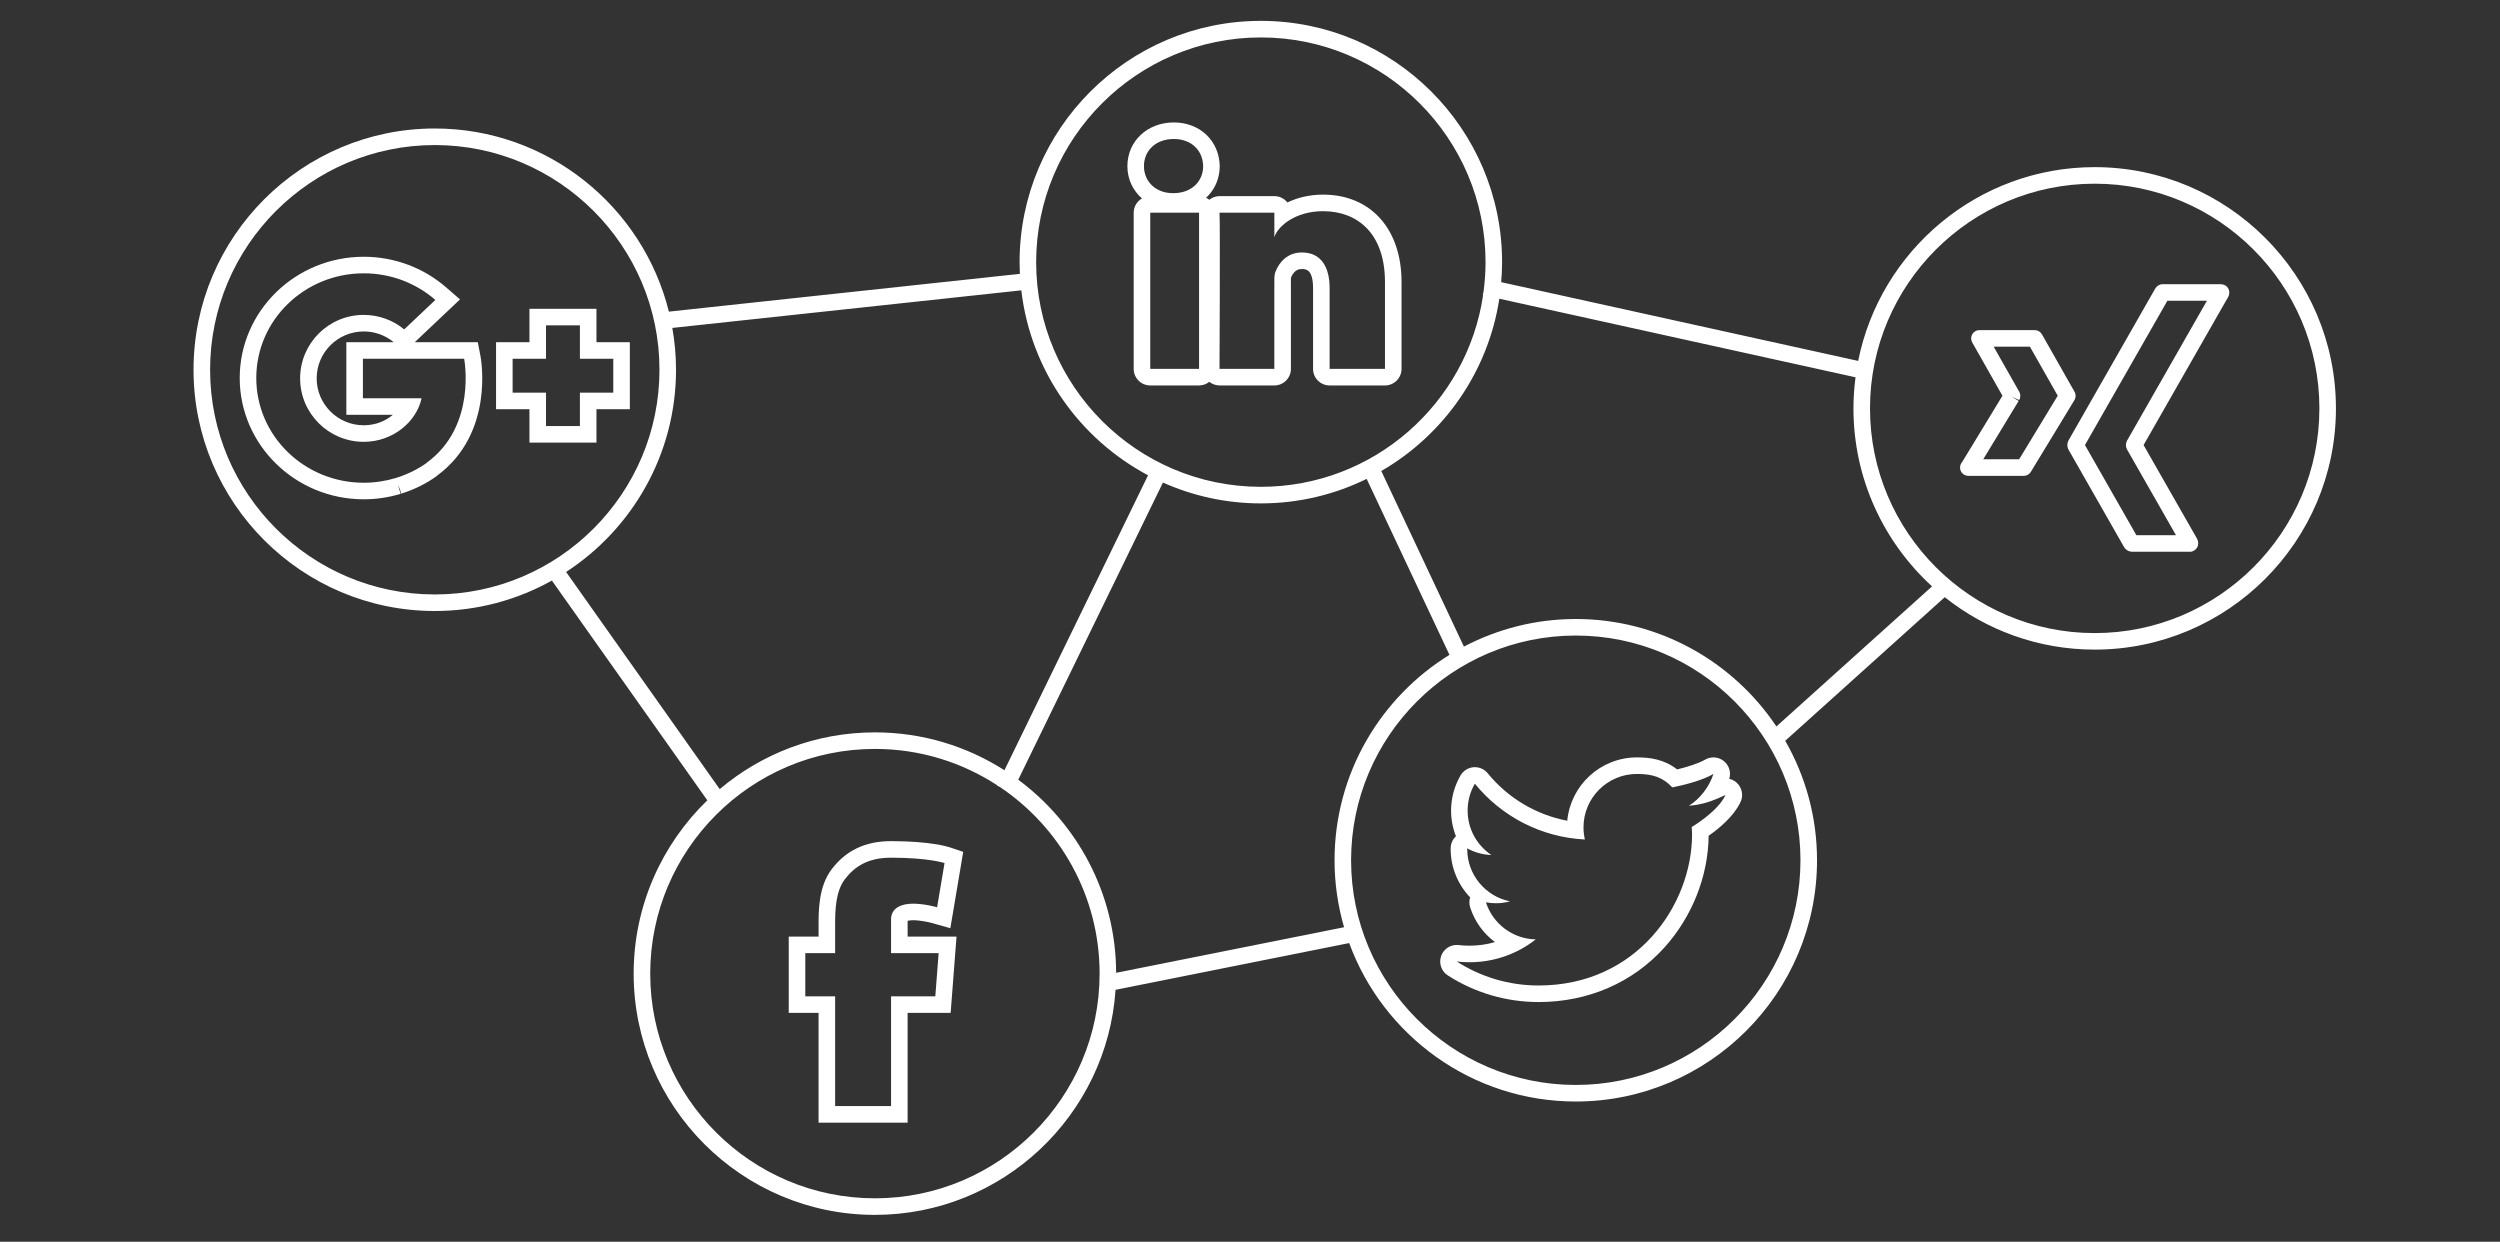
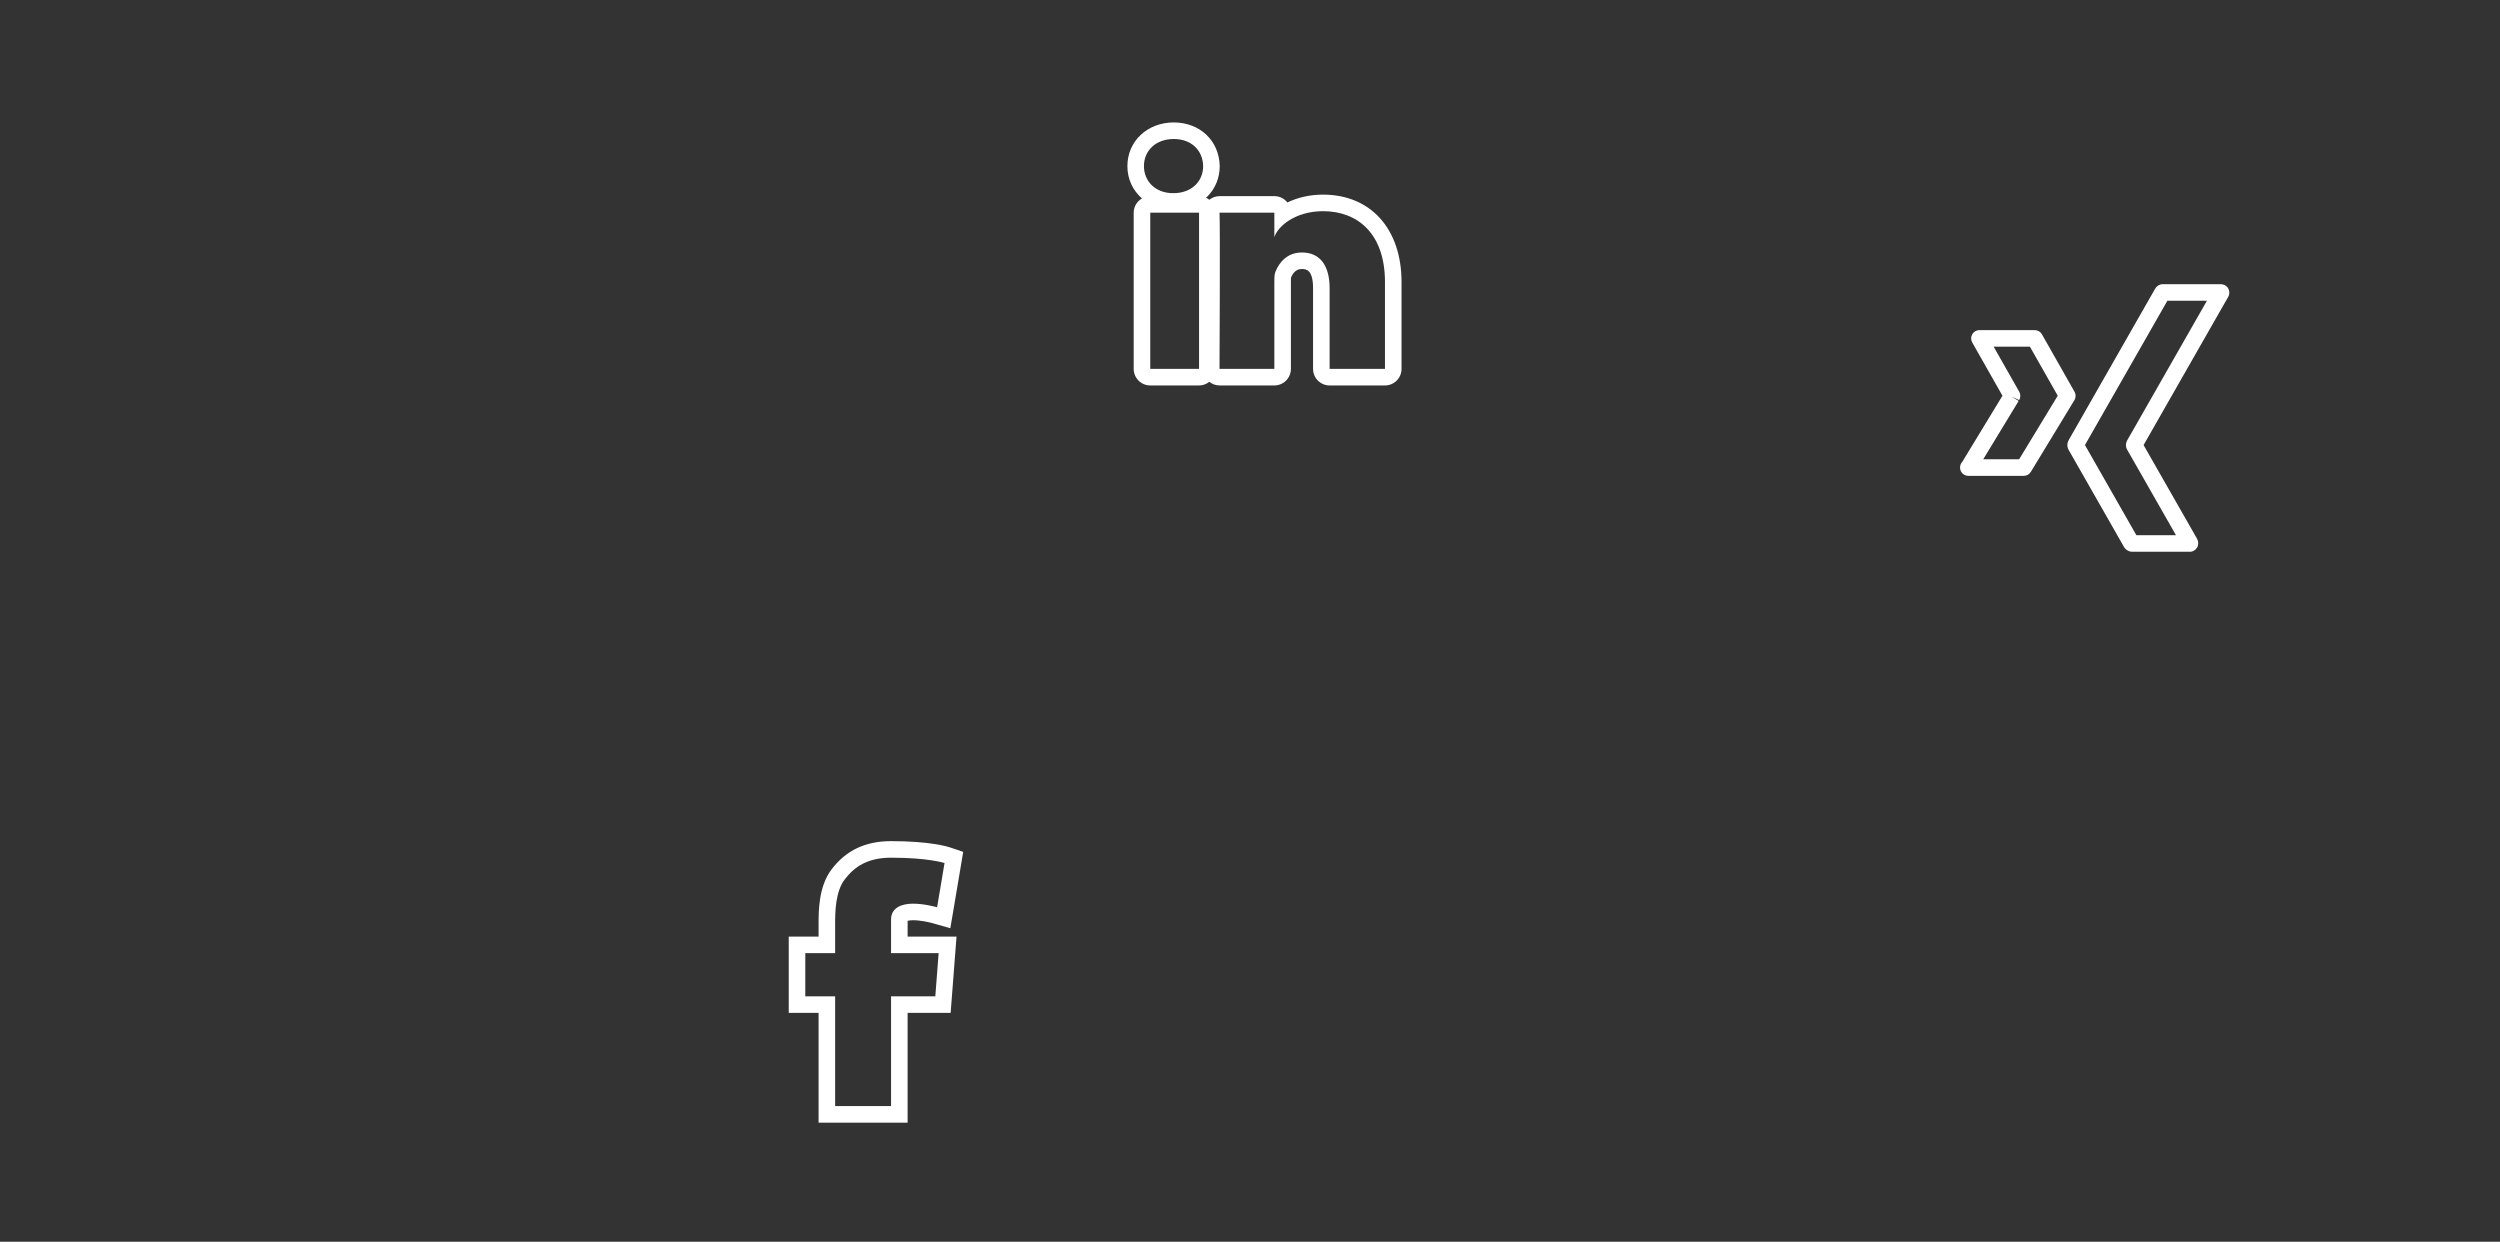
<svg xmlns="http://www.w3.org/2000/svg" version="1.1" id="Layer_1" x="0px" y="0px" width="302px" height="150px" viewBox="0 0 302 150" enable-background="new 0 0 302 150" xml:space="preserve">
  <rect x="0" y="0" width="302" height="150" fill="#333333" stroke="none" />
  <g>
-     <path fill="#FFFFFF" d="M208.23,91.93c-0.362-0.289-0.804-0.436-1.246-0.436c-0.352,0-0.703,0.093-1.021,0.279   c-0.731,0.435-2.11,0.869-3.364,1.172c-1.623-1.26-3.347-1.451-4.861-1.451c-4.391,0-8.01,3.365-8.413,7.652   c-3.747-0.717-7.167-2.737-9.612-5.737c-0.381-0.468-0.951-0.736-1.55-0.736c-0.054,0-0.104,0.002-0.158,0.007   c-0.655,0.053-1.243,0.422-1.571,0.99c-0.748,1.29-1.144,2.76-1.144,4.248c0,1.078,0.204,2.127,0.588,3.102   c-0.401,0.373-0.637,0.9-0.637,1.463v0.078c0,2.238,0.886,4.312,2.351,5.844c-0.121,0.388-0.123,0.809,0.006,1.207   c0.551,1.72,1.616,3.166,2.994,4.193c-0.986,0.286-2.02,0.434-3.076,0.434c-0.461,0-0.887-0.024-1.3-0.074   c-0.081-0.01-0.161-0.016-0.241-0.016c-0.834,0-1.593,0.521-1.881,1.322c-0.314,0.879,0.018,1.857,0.803,2.361   c3.278,2.104,7.07,3.216,10.967,3.216c5.975,0,11.373-2.344,15.205-6.599c3.35-3.719,5.287-8.625,5.334-13.487   c1.172-0.817,2.992-2.288,3.814-4.001c0.146-0.277,0.23-0.596,0.23-0.932c0-0.95-0.661-1.746-1.551-1.949   C209.139,93.295,208.874,92.441,208.23,91.93z M204.359,99.904c0.013,0.275,0.043,0.595,0.043,0.875   c0,8.527-6.678,18.269-18.541,18.269c-3.645,0-7.032-1.067-9.887-2.899c0.508,0.062,1.017,0.09,1.539,0.09   c3.021,0,5.803-1.029,8.008-2.762c-2.819-0.05-5.201-1.918-6.021-4.477c0.394,0.073,0.797,0.111,1.211,0.111   c0.593,0,1.158-0.076,1.703-0.228c-2.953-0.59-5.174-3.196-5.174-6.323v-0.08c0.866,0.479,1.862,0.772,2.92,0.807   c-1.729-1.158-2.871-3.133-2.871-5.369c0-1.18,0.317-2.288,0.873-3.245c3.185,3.905,7.933,6.472,13.293,6.738   c-0.11-0.47-0.168-0.961-0.168-1.468c0-3.562,2.892-6.449,6.451-6.449c1.854,0,3.108,0.374,4.28,1.624   c1.478-0.288,3.717-0.884,4.965-1.624c-0.479,1.507-1.629,3.039-2.965,3.837c1.445-0.095,2.736-0.489,4.424-1.302   C207.527,98.051,204.359,99.904,204.359,99.904z" />
    <path fill="#FFFFFF" d="M137.95,23.971c-0.595,0.347-1,0.984-1,1.723v18.869c0,1.104,0.896,2,2,2h5.898   c0.469,0,0.895-0.168,1.235-0.438c0.352,0.277,0.783,0.438,1.235,0.438h6.624c1.104,0,2-0.896,2-2V34.354l-0.002-0.233   c0-0.193-0.002-0.478,0.014-0.603c0.436-1.018,1.076-1.018,1.32-1.018c0.437,0,1.344,0,1.344,2.299v9.764c0,1.104,0.896,2,2,2   h6.688c1.104,0,2-0.896,2-2V34.07c0-6.414-3.722-10.559-9.481-10.559c-1.647,0-3.105,0.367-4.308,0.947   c-0.367-0.466-0.936-0.765-1.574-0.765h-6.623c-0.454,0-0.885,0.161-1.236,0.439c-0.125-0.1-0.259-0.187-0.406-0.254   c0.057-0.051,0.124-0.09,0.179-0.144c0.962-0.965,1.49-2.272,1.485-3.678c-0.067-3.067-2.4-5.265-5.549-5.265   c-3.194,0-5.604,2.269-5.604,5.277C136.188,21.654,136.862,23.021,137.95,23.971z M147.319,25.693h6.623v2.962   c0.39-1.296,2.504-3.144,5.882-3.144c4.188,0,7.481,2.713,7.481,8.559v10.492h-6.688v-9.764c0-2.556-1.041-4.299-3.344-4.299   c-1.758,0-2.736,1.176-3.191,2.31c-0.17,0.407-0.141,0.974-0.141,1.544v10.209h-6.624   C147.319,44.562,147.405,27.266,147.319,25.693z M138.95,44.562V25.693h5.896v18.869H138.95z M141.792,16.791   c2.17,0,3.508,1.408,3.549,3.271c0.006,1.824-1.379,3.272-3.592,3.272h-0.045c-2.131,0-3.516-1.441-3.516-3.267   C138.188,18.203,139.612,16.791,141.792,16.791z" />
    <path fill="#FFFFFF" d="M107.64,101.609c-3.098,0-5.45,1.117-7.19,3.418c-1.565,2.061-1.565,5.02-1.565,6.608v1.503H97.28h-2v2   v5.217v2h2h1.604v11.261v2h2h6.756h2v-2v-11.261h3.346h1.852l0.143-1.847l0.402-5.215l0.166-2.153h-2.16h-3.748v-1.904   c0.132-0.037,0.347-0.073,0.656-0.073c0.904,0,2.006,0.258,2.354,0.356l2.149,0.612l0.375-2.202l0.898-5.341l0.282-1.68   l-1.613-0.548C114.515,102.286,112.379,101.609,107.64,101.609z M113.202,109.598c0,0-1.504-0.435-2.906-0.435   c-1.402,0-2.656,0.503-2.656,1.905v4.072h5.748l-0.402,5.215h-5.346v13.261h-6.756v-13.261H97.28v-5.217h3.604v-3.503   c0-1.545,0.039-3.927,1.16-5.401c1.184-1.563,2.807-2.625,5.596-2.625c4.547,0,6.461,0.647,6.461,0.647L113.202,109.598z" />
-     <path fill="#FFFFFF" d="M57.718,41.339H56.07H50.1l0.1-0.095l3.764-3.559l1.603-1.515l-1.664-1.447   c-2.748-2.391-6.286-3.707-9.963-3.707c-8.262,0-14.982,6.572-14.982,14.649c0,8.078,6.721,14.65,14.982,14.65   c1.509,0,3.009-0.222,4.458-0.661l-0.344-1.135l0.247,0.561l0.17,0.551c1.54-0.476,2.99-1.194,4.309-2.136l-0.01-0.015   c6.999-5.118,5.338-14.14,5.263-14.523L57.718,41.339z M51.521,55.915l0.096-0.047c-1.121,0.801-2.379,1.434-3.736,1.853   c-0.025,0.01-0.051,0.018-0.078,0.028l0.016-0.008c-1.227,0.371-2.529,0.575-3.879,0.575c-7.17,0-12.982-5.663-12.982-12.65   c0-6.984,5.811-12.649,12.982-12.649c3.322,0,6.354,1.218,8.65,3.216l-3.764,3.559c-1.328-1.094-3.029-1.751-4.887-1.751   c-4.242,0-7.684,3.433-7.684,7.665c0,4.235,3.441,7.667,7.684,7.667c3.555,0,6.383-2.445,6.986-5.263h-7.086v-4.77v-0.001h12.23   C56.069,43.339,57.655,51.497,51.521,55.915z M43.839,50.109h3.615c-0.876,0.747-2.079,1.263-3.516,1.263   c-3.134,0-5.684-2.542-5.684-5.667c0-3.124,2.55-5.665,5.684-5.665c1.337,0,2.587,0.448,3.615,1.295l0.005,0.004h-3.72h-2v2v4.771   v2L43.839,50.109L43.839,50.109z" />
-     <path fill="#FFFFFF" d="M72.052,51.467v-2.034h2.033h2v-2v-4.095v-2h-2h-2.033v-2.035v-2h-2h-4.094h-2v2v2.035h-2.035h-2v2v4.095v2   h2h2.035v2.034v2h2h4.094h2V51.467z M70.052,51.467h-4.094v-4.034h-4.035v-4.095h4.035v-4.035h4.094v4.035h4.033v4.095h-4.033   V51.467z" />
-     <path fill="#FFFFFF" d="M253.039,20.19c-14.105,0-25.9,10.076-28.573,23.409l-43.122-9.513c0.066-0.799,0.108-1.605,0.108-2.421   c0-16.07-13.073-29.144-29.144-29.144c-16.07,0-29.143,13.074-29.143,29.144c0,0.475,0.014,0.946,0.036,1.415l-42.4,4.565   c-3.15-12.689-14.632-22.123-28.28-22.123c-16.069,0-29.143,13.074-29.143,29.144c0,16.069,13.073,29.143,29.143,29.143   c5.132,0,9.955-1.338,14.147-3.677l18.777,26.546c-5.481,5.303-8.899,12.725-8.899,20.936c0,16.068,13.073,29.143,29.143,29.143   c15.412,0,28.06-12.027,29.069-27.188l28.224-5.646c4.09,11.157,14.816,19.14,27.373,19.14c16.068,0,29.142-13.072,29.142-29.143   c0-5.25-1.401-10.175-3.841-14.434l19.271-17.346c4.979,3.959,11.271,6.334,18.11,6.334c16.069,0,29.144-13.073,29.144-29.142   S269.107,20.19,253.039,20.19z M152.311,4.522c14.967,0,27.143,12.177,27.143,27.144c0,1.19-0.085,2.36-0.234,3.51l-0.104,0.468   l0.042,0.009c-1.935,13.083-13.234,23.155-26.847,23.155c-14.968,0-27.144-12.176-27.144-27.142   C125.167,16.699,137.343,4.522,152.311,4.522z M25.38,44.667c0-14.967,12.176-27.144,27.143-27.144   c14.966,0,27.141,12.177,27.141,27.144c0,14.966-12.175,27.143-27.141,27.143C37.556,71.81,25.38,59.633,25.38,44.667z    M68.386,69.094c7.984-5.204,13.277-14.206,13.277-24.427c0-1.724-0.159-3.411-0.447-5.054l42.157-4.54   c1.135,9.696,7.045,17.95,15.312,22.342l-17.349,35.63c-4.523-2.893-9.891-4.574-15.646-4.574c-7.137,0-13.679,2.581-18.75,6.855   L68.386,69.094z M105.69,144.756c-14.967,0-27.143-12.176-27.143-27.143s12.176-27.143,27.143-27.143   c5.442,0,10.511,1.615,14.765,4.385l-0.021,0.041l0.35,0.17c7.261,4.875,12.049,13.162,12.049,22.547   C132.833,132.58,120.657,144.756,105.69,144.756z M134.83,117.514c-0.031-9.549-4.68-18.029-11.826-23.324l17.48-35.897   c3.616,1.612,7.616,2.517,11.825,2.517c4.584,0,8.922-1.067,12.784-2.961l9.998,21.246l0.084-0.039   c-8.366,5.127-13.962,14.354-13.962,24.866c0,2.808,0.407,5.519,1.15,8.088L134.83,117.514z M190.355,131.062   c-14.967,0-27.143-12.177-27.143-27.144s12.176-27.144,27.143-27.144s27.142,12.177,27.142,27.144S205.322,131.062,190.355,131.062   z M214.59,87.755c-5.232-7.817-14.141-12.979-24.232-12.979c-4.877,0-9.473,1.21-13.516,3.335l-9.982-21.212   c7.498-4.34,12.898-11.918,14.259-20.814l43.028,9.492c-0.158,1.231-0.25,2.483-0.25,3.757c0,8.505,3.664,16.168,9.494,21.501   L214.59,87.755z M253.039,76.477c-14.967,0-27.143-12.177-27.143-27.143c0-14.967,12.176-27.144,27.143-27.144   s27.143,12.177,27.143,27.144C280.182,64.3,268.006,76.477,253.039,76.477z" />
    <path fill="#FFFFFF" d="M268.202,34.329c-0.003,0-0.007,0-0.009,0h-6.951c-0.336,0-0.66,0.185-0.846,0.465   c-0.013,0.018-0.076,0.121-0.088,0.14l-10.396,18.207c-0.23,0.392-0.232,0.842-0.008,1.23l6.654,11.663   c0.217,0.393,0.6,0.619,1.051,0.619h6.963c0.345,0,0.65-0.21,0.832-0.503c0.184-0.292,0.186-0.691,0.033-1.001   c-0.01-0.019-0.055-0.106-0.064-0.125l-6.428-11.26c0.174-0.304,0.347-0.607,0.52-0.911l9.332-16.343l0.37-0.636   c0.089-0.154,0.133-0.327,0.133-0.499c0.005-0.239-0.071-0.482-0.22-0.667C268.889,34.468,268.6,34.329,268.202,34.329z    M257.727,51.864c-0.248,0.436-0.496,0.872-0.75,1.312c-0.218,0.379-0.215,0.811,0,1.174l5.881,10.303h-4.783l-6.213-10.89   l9.959-17.434h4.777L257.727,51.864z" />
    <path fill="#FFFFFF" d="M250.604,47.327l-3.94-6.945c-0.179-0.313-0.511-0.506-0.87-0.506h-6.679c-0.356,0-0.687,0.189-0.864,0.497   s-0.182,0.688-0.005,0.997l3.651,6.435l-4.853,7.985c-0.172,0.186-0.269,0.438-0.269,0.692c0,0.552,0.447,1,1,1h6.697   c0.351,0,0.674-0.183,0.854-0.481l5.261-8.66C250.777,48.03,250.784,47.642,250.604,47.327z M243.912,55.48h-4.338l4.279-7.045   l-0.854-0.52l0.916,0.414c0.185-0.309,0.188-0.693,0.01-1.005l-3.093-5.449h4.379l3.364,5.928L243.912,55.48z" />
  </g>
</svg>